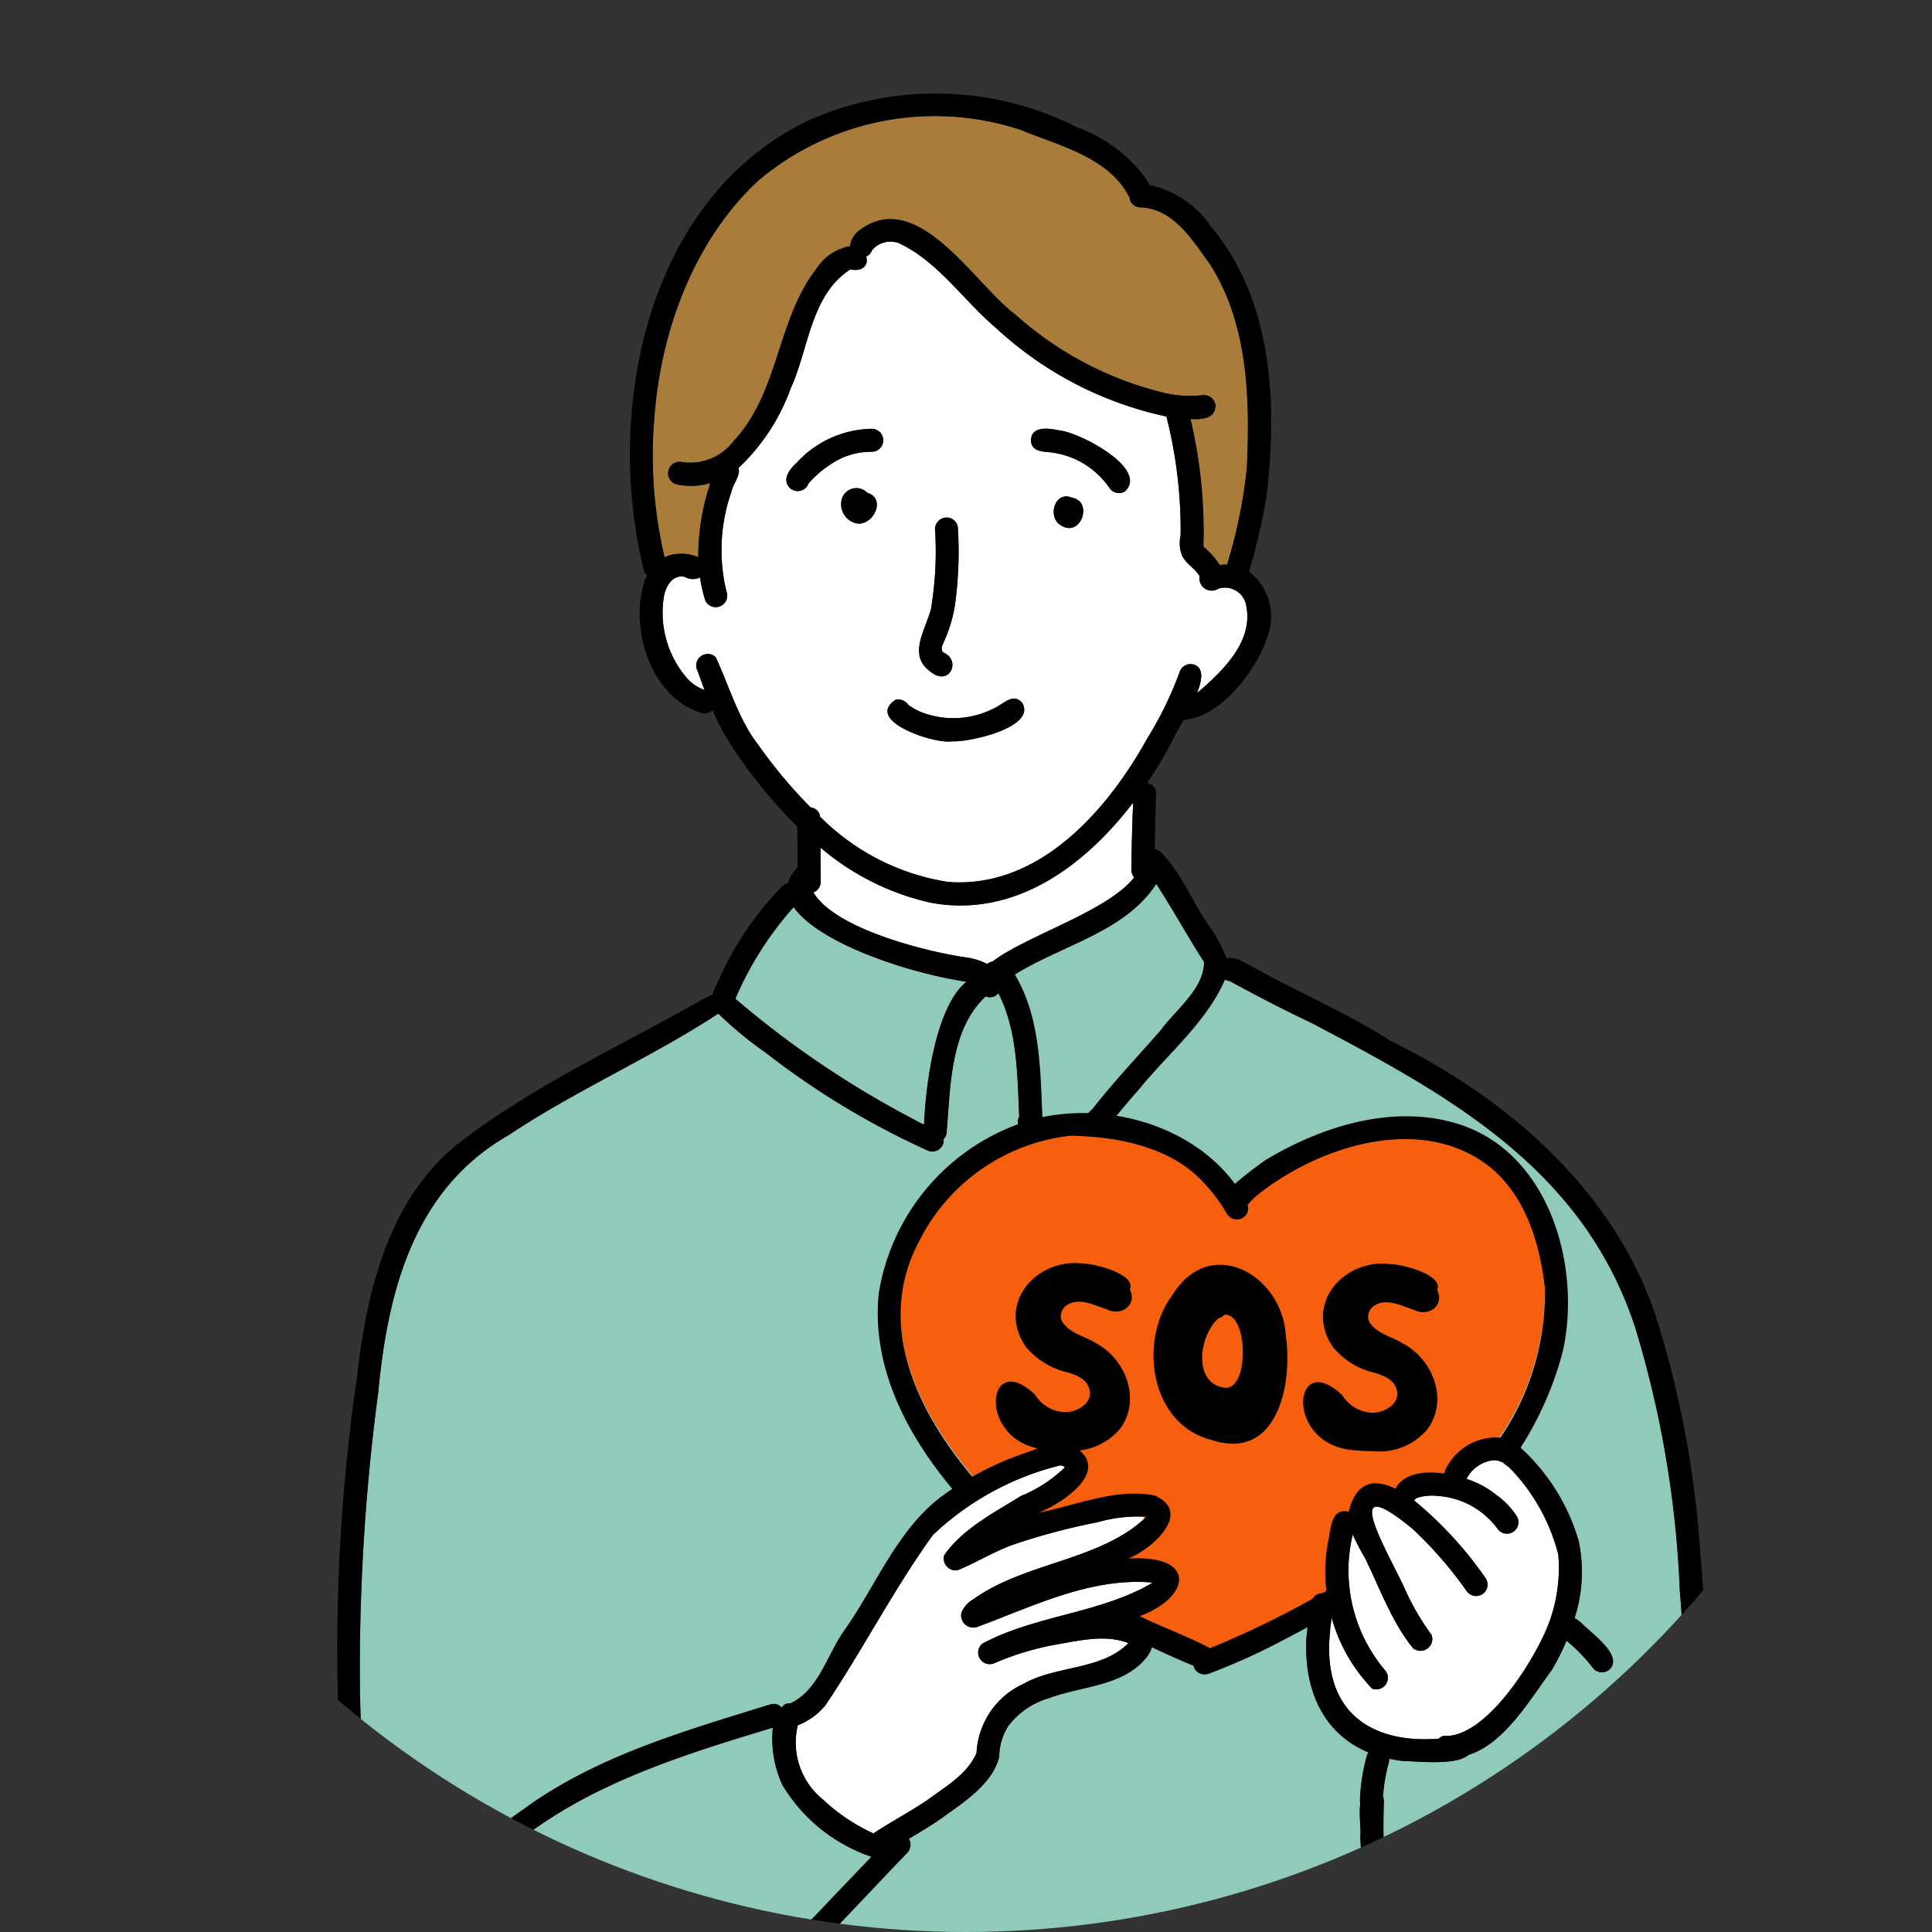
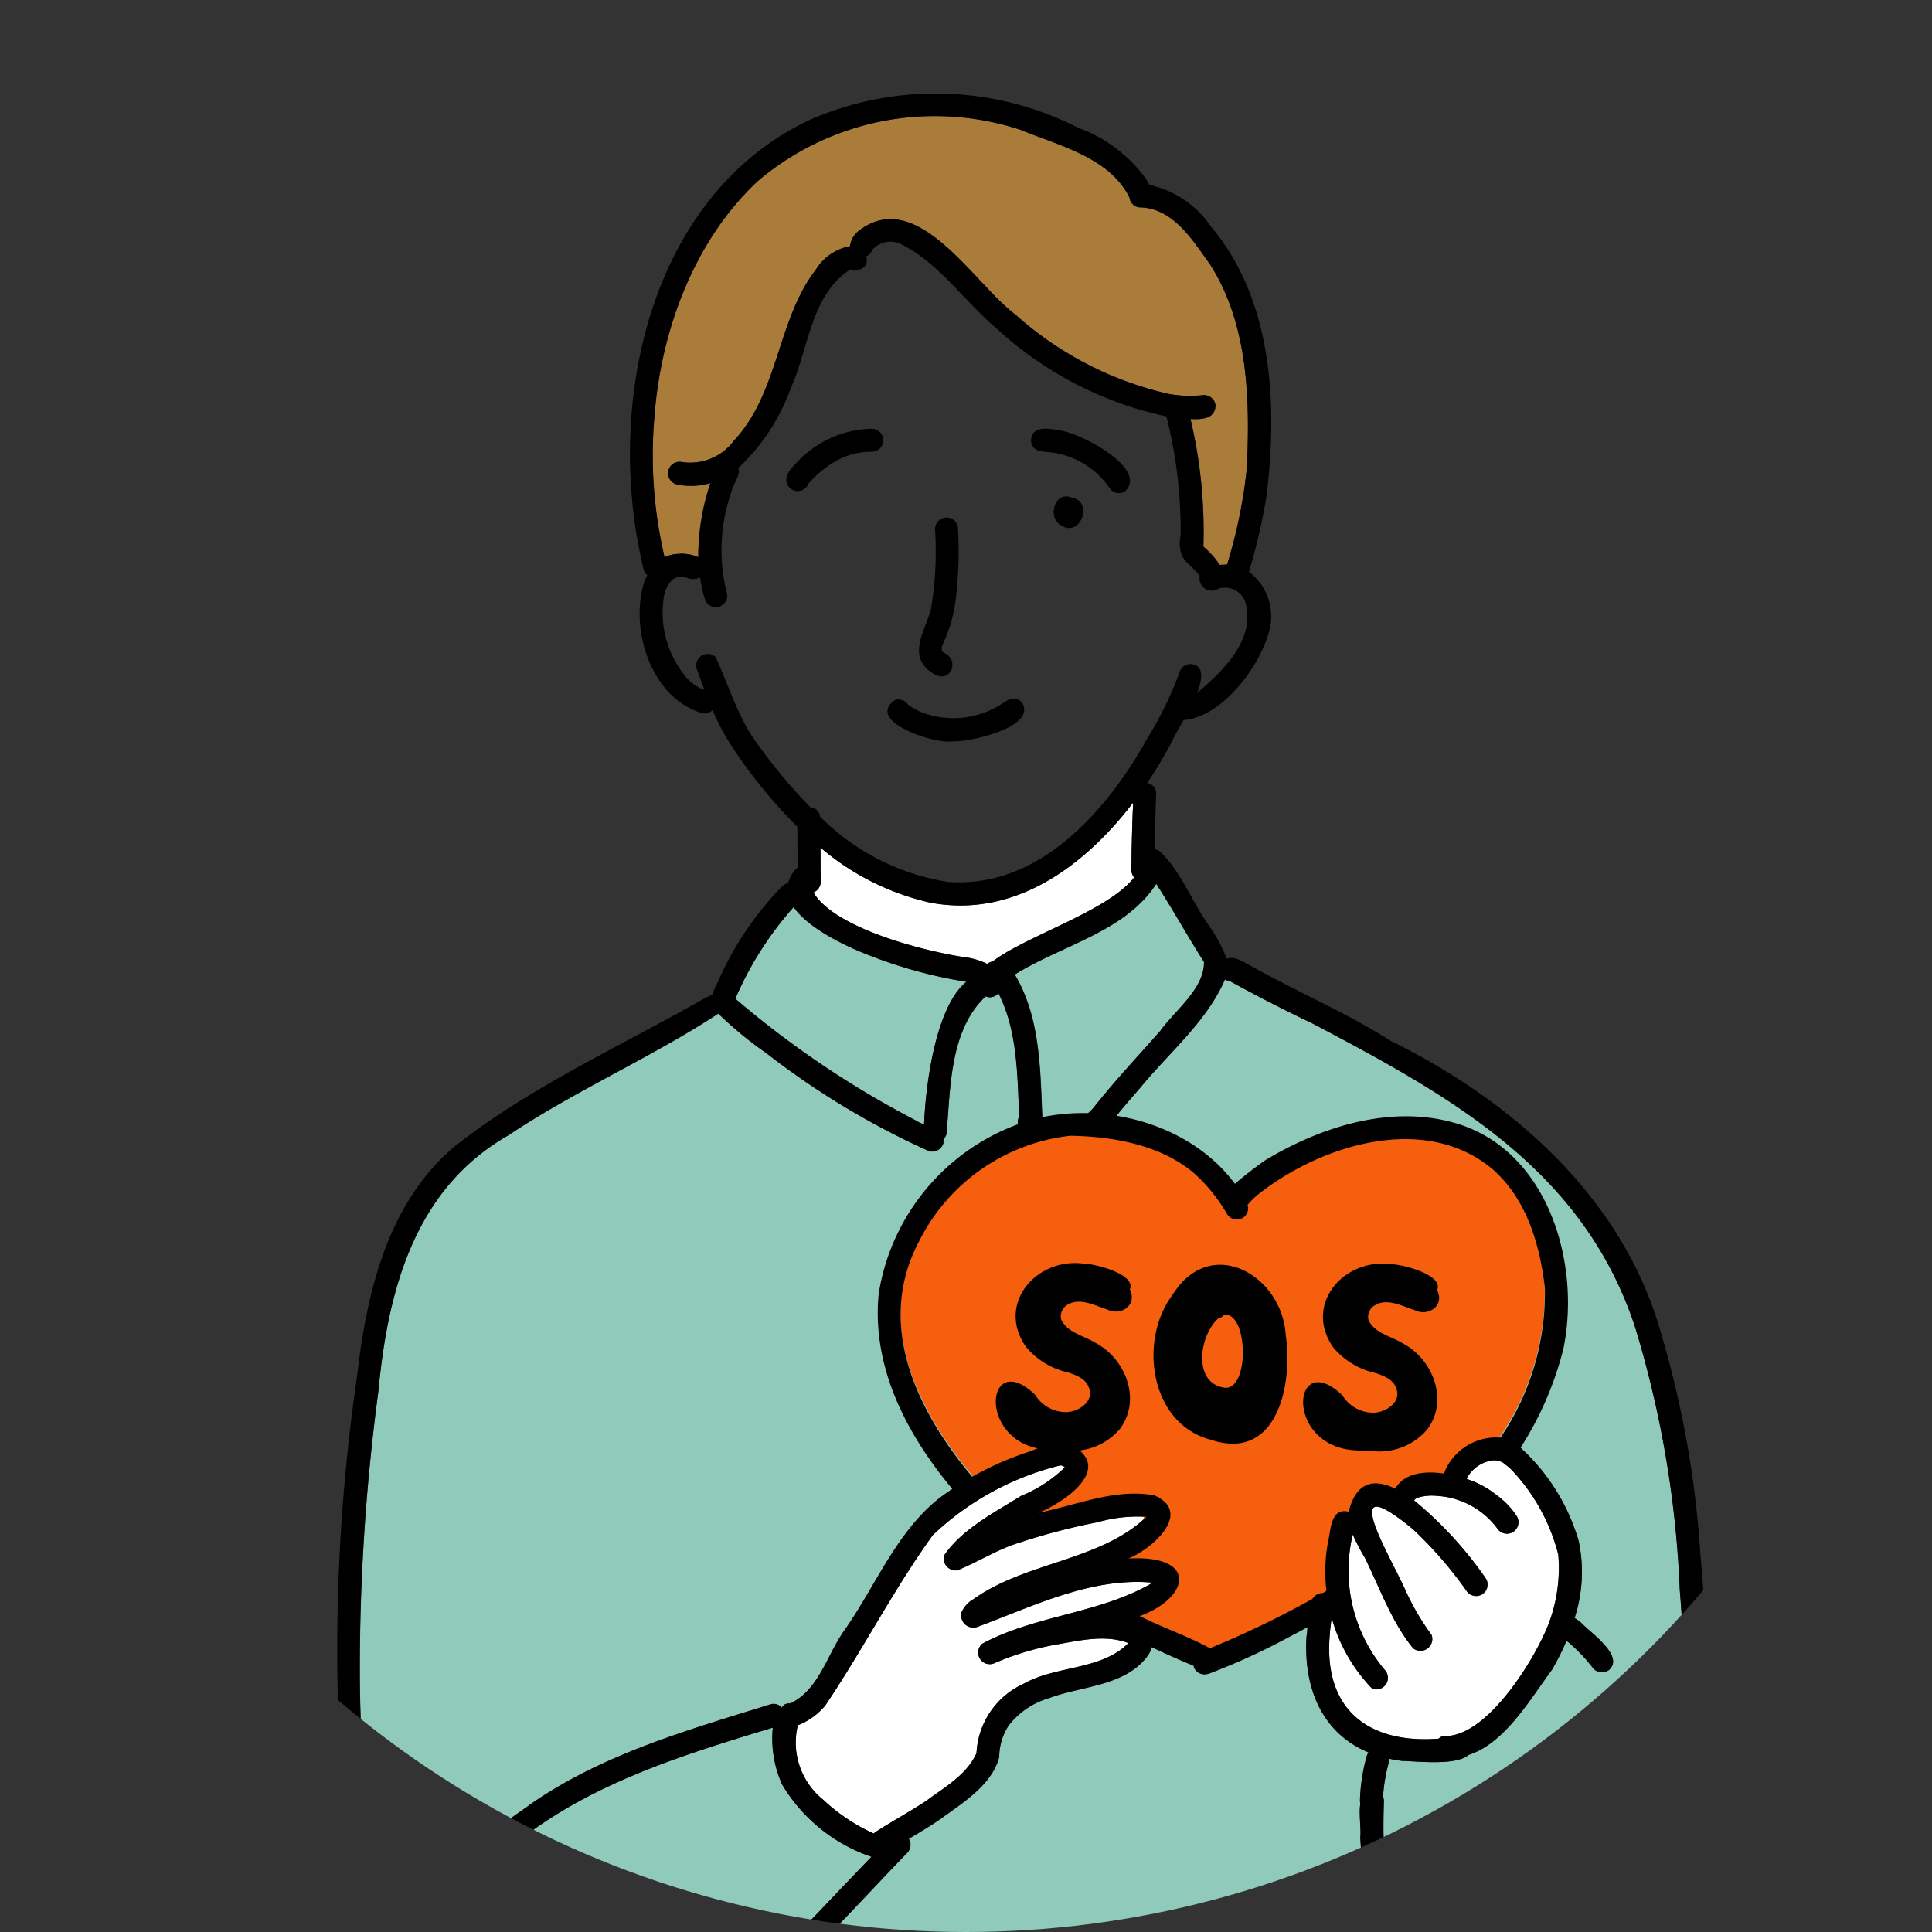
<svg xmlns="http://www.w3.org/2000/svg" width="124" height="124" viewBox="0 0 124 124">
  <rect x="0" y="0" width="124" height="124" fill="#333333" stroke="none" />
  <defs>
    <linearGradient id="linear-gradient" x1="0.5" x2="0.5" y2="1" gradientUnits="objectBoundingBox">
      <stop offset="0" stop-color="#fff" />
      <stop offset="1" stop-color="#cfebe2" />
    </linearGradient>
    <clipPath id="clip-path">
      <circle id="楕円形_382" data-name="楕円形 382" cx="62" cy="62" r="62" transform="translate(1209 666.333)" fill="url(#linear-gradient)" />
    </clipPath>
  </defs>
  <g id="マスクグループ_36" data-name="マスクグループ 36" transform="translate(-1209 -666.333)" clip-path="url(#clip-path)">
    <g id="グループ_4737" data-name="グループ 4737" transform="translate(472.927 198.477)">
      <g id="レイヤー_4" data-name="レイヤー 4" transform="translate(759.17 475.309)">
-         <path id="パス_19523" data-name="パス 19523" d="M798.215,504.743c1.165.554,2.287-1.476.937-1.889a.977.977,0,0,0-1.649.464A1.263,1.263,0,0,0,798.215,504.743Zm1.225-4.515a.738.738,0,0,0,0-1.476,6.707,6.707,0,0,0-4.829,2.188c-.407.374-.914.986-.5,1.534a.74.74,0,0,0,1.269-.205,6.736,6.736,0,0,1,2.073-1.608A4.578,4.578,0,0,1,799.44,500.228Zm5.354,9.742a25.339,25.339,0,0,0,.173-4.881.721.721,0,0,0-.729-.641.754.754,0,0,0-.726.9,22.437,22.437,0,0,1-.28,5.011c-.435,1.523-1.606,3.126.291,4.189,1.033.484,1.563-.963.554-1.416-.193-.118-.164-.337-.092-.522A9.154,9.154,0,0,0,804.794,509.97Zm-.179,8.84c1.058.071,5.4-.892,4.486-2.457-.582-.686-1.171.041-1.785.323a5.706,5.706,0,0,1-4.365.381,3.846,3.846,0,0,1-1.159-.583.793.793,0,0,0-.825-.331C798.915,517.507,803.522,519.02,804.615,518.81Zm6.986-13.848c1.271.79,2.076-1.56.678-1.791C811.18,502.7,810.673,504.451,811.6,504.962Zm4.082-2.183c1.588-1.485-3.01-3.852-4.262-3.932-.637-.133-1.729-.294-1.761.634.008.862.965.7,1.557.827a5.337,5.337,0,0,1,3.454,2.205A.746.746,0,0,0,815.684,502.78Zm7.793,7.358c.45,2.219-1.439,4.09-3,5.44a1,1,0,0,1-.15.121c.323-.83.413-1.549-.139-1.785a.743.743,0,0,0-.968.395,23.56,23.56,0,0,1-2.1,4.324c-2.574,4.639-6.954,9.648-12.778,9.206a14.756,14.756,0,0,1-8.232-4.2c0-.024,0-.043,0-.066a.671.671,0,0,0-.6-.519,31.725,31.725,0,0,1-3.324-3.973c-1.289-1.65-1.883-3.786-2.759-5.672a.742.742,0,0,0-1.151.911c.142.4.286.8.435,1.2a2.68,2.68,0,0,1-1.171-.813,6.43,6.43,0,0,1-1.43-5.239c.132-.655.588-1.41,1.357-1.2a1.037,1.037,0,0,0,.946.032,9.059,9.059,0,0,0,.345,1.476.738.738,0,0,0,1.358-.576,11.3,11.3,0,0,1,.323-6.415c.1-.444.421-.825.481-1.278a.721.721,0,0,0-.038-.227,13.078,13.078,0,0,0,3.353-5.112c1.171-2.554,1.272-5.989,3.832-7.644.879.176,1.171-.351,1.018-.827a.648.648,0,0,0,.374-.41,1.565,1.565,0,0,1,1.713-.455c2.523,1.18,4.155,3.687,6.251,5.458a23.191,23.191,0,0,0,10.932,5.683,29.651,29.651,0,0,1,.909,7.617,2.283,2.283,0,0,0,.074,1.269c.248.551.833.833,1.142,1.338v0a.791.791,0,0,0,1.2.822A1.38,1.38,0,0,1,823.476,510.138Z" transform="translate(-766.585 -478.685)" fill="#fff" />
        <path id="パス_19524" data-name="パス 19524" d="M844.416,590.112c.658,7.689.078,15.659-3.578,22.636-1.295,2.863-3.42,5.83-7.035,4.916a12.468,12.468,0,0,1-3.705-1.808.737.737,0,0,0-.5-.369,12.376,12.376,0,0,1-2.56-2.715c-1.624-2.662-1.721-6.015-1.621-9.073a.659.659,0,0,0-.052-.337c0-.063,0-.127.009-.187a10.72,10.72,0,0,1,.363-2.03.737.737,0,0,0,.02-.237,8.459,8.459,0,0,0,.845.142c.755.006,3.471.34,4.244-.381,2.346-.744,3.978-3.609,5.359-5.466a15.93,15.93,0,0,0,.937-1.871,10.611,10.611,0,0,1,1.687,1.747.743.743,0,0,0,1.036.133c1-.883-1.119-2.338-1.719-2.967a2.7,2.7,0,0,0-.484-.363,9.594,9.594,0,0,0,.26-4.936,12.994,12.994,0,0,0-4.068-6.291.758.758,0,0,0-.294-.127,2.11,2.11,0,0,0-.934-.239,3.6,3.6,0,0,0-3.111,1.8,2.089,2.089,0,0,0-.233.514c-1.323-.2-2.612,0-3.134.971-1.341-.657-2.509-.481-2.99,1.494a.6.6,0,0,0-.083-.029c-1.107-.205-1.061,1.309-1.252,2.038a10.264,10.264,0,0,0-.08,3.241.217.217,0,0,0-.072-.029c-1.352-.182-1.038,1.92-1.216,2.785-.2,3.457,1.1,6.251,3.984,7.435a.644.644,0,0,0-.121.248,11.912,11.912,0,0,0-.43,2.763,1.307,1.307,0,0,0,.018.285c-.1.7.066,1.629,0,2.14.156,2.927.52,6.1,2.474,8.428a16.117,16.117,0,0,0,2.352,2.312c.107,3.335.205,6.672.243,10.01.112,4.025.256,9.489-4.374,11.068-3.7.891-7.58.605-11.363,1.027-8,.568-16.042.816-24.065.9-4.7.024-9.543.473-14.1-.925-2.863-.7-1.986-4-2.323-6.271-.26-2.883-.378-5.752-.571-8.684-.014-.375-.054-.753-.049-1.128,9.521-.683,16.4-9.24,22.7-15.73a.752.752,0,0,0,.107-.906c.68-.4,1.36-.807,2.015-1.257,1.4-1.029,3.307-2.174,3.78-3.984a3.7,3.7,0,0,1,.608-2.03,5.049,5.049,0,0,1,2.589-1.753c2.076-.788,4.847-.753,6.3-2.676.807-1.078.063-2.14-1.118-2.388,3.768-1.015,4.7-4.169-.089-3.9,1.456-.562,4.183-2.918,1.7-4.039-2.468-.5-5.025.614-7.441,1.1,1.788-.738,4.924-2.964,1.917-4.423-1-.266-1.984.348-2.921.631a20.044,20.044,0,0,0-5.348,2.831c-2.8,2.185-4.135,5.706-6.159,8.551-1.092,1.552-1.615,3.78-3.428,4.645a.661.661,0,0,0-.421.1c-.052.055-.1.109-.147.167a.685.685,0,0,0-.724-.2c-5.314,1.655-10.792,3.2-15.419,6.424-.813.64-5.649,3.621-3.342,4.489a.756.756,0,0,0,.773-.427,8.638,8.638,0,0,1,1.142-1.159c4.826-4.112,11.011-6.021,17-7.831a7.176,7.176,0,0,0,.6,3.656,10.654,10.654,0,0,0,5.723,4.631c-.626.652-1.246,1.306-1.871,1.957-3.662,3.861-7.349,7.845-12.231,10.2-6.167,2.97-11.72,2.947-15.479-3.462a21.671,21.671,0,0,1-2.335-7.77,92.349,92.349,0,0,1-.917-13.061,134.457,134.457,0,0,1,1.188-17.72c.608-6.463,2.3-13,8.352-16.451,4.3-2.874,9.169-4.984,13.464-7.8a24.168,24.168,0,0,0,3.085,2.526,51.282,51.282,0,0,0,10.454,6.294.745.745,0,0,0,.909-.516.971.971,0,0,0,.017-.251.7.7,0,0,0,.2-.51c.245-2.9.222-6.525,2.5-8.659a.687.687,0,0,0,.827-.222c1.228,2.416,1.205,5.239,1.323,7.934a.633.633,0,0,0-.089.355c.1.96.009,2.453,1.283,2.586.709.271,3-.839,4.2-1.972a.6.6,0,0,0,.165-.153l.029-.038a2.893,2.893,0,0,0,.369-.478c.568-.721,1.173-1.413,1.779-2.105,1.836-2.26,4.3-4.27,5.475-6.992a.691.691,0,0,0,.312.1c1.706.938,3.5,1.863,5.267,2.7,8.822,4.645,17.369,9.327,20.722,19.444A66.9,66.9,0,0,1,844.416,590.112Z" transform="translate(-759.693 -495.487)" fill="#8fcabb" />
        <g id="グループ_4733" data-name="グループ 4733" transform="translate(27.95 86.269)">
          <path id="パス_19525" data-name="パス 19525" d="M809.256,603.516c3.59-1.328,7.317-3.2,11.245-2.836-3.339,1.983-7.514,2.078-10.933,3.915a.742.742,0,0,0,.741,1.266,18,18,0,0,1,4.051-1.216c1.494-.257,3.108-.649,4.576-.084-1.716,1.751-4.613,1.427-6.7,2.6a5.159,5.159,0,0,0-3.047,4.463c-.632,1.393-1.987,2.142-3.215,3.056-1.069.709-2.2,1.318-3.281,2.016a.779.779,0,0,0-.11.086,11.88,11.88,0,0,1-3.235-2.168,4.706,4.706,0,0,1-1.637-4.772,4.278,4.278,0,0,0,1.788-1.3c2.4-3.563,4.365-7.419,6.888-10.913a18.169,18.169,0,0,1,8.133-4.463.334.334,0,0,1,.334.121h0a8.778,8.778,0,0,1-2.805,1.825c-1.729,1.078-3.774,2.119-4.941,3.817a.768.768,0,0,0,.853.957c1.341-.542,2.589-1.357,3.994-1.782a41.559,41.559,0,0,1,5.028-1.309,9.189,9.189,0,0,1,3.108-.34c-2.918,2.822-7.765,2.892-11.086,5.279a1.788,1.788,0,0,0-.781.856A.782.782,0,0,0,809.256,603.516Z" transform="translate(-797.562 -592.825)" fill="#fff" />
          <path id="パス_19526" data-name="パス 19526" d="M858.683,598.756a10.087,10.087,0,0,1-.625,4.463c-.88,2.272-3.823,7.012-6.455,7.182a.647.647,0,0,0-.612.182c-4.189.323-7.354-1.609-6.985-6.536.023-.383.063-.8.129-1.228a10.645,10.645,0,0,0,2.6,4.544.744.744,0,0,0,.816-1.2l0,0a9.9,9.9,0,0,1-2.056-8.684,14.166,14.166,0,0,0,.776,1.485c.966,1.951,1.715,4.12,3.1,5.812a.76.76,0,0,0,1.185-.859,15.968,15.968,0,0,1-1.7-2.918c-.925-2.091-4.544-8.033.514-3.858a25.975,25.975,0,0,1,3.411,3.924.738.738,0,0,0,1.277-.741,24.661,24.661,0,0,0-4.625-5.043.543.543,0,0,1,.216-.164,3.117,3.117,0,0,1,1.246-.121,5.188,5.188,0,0,1,3.93,2.159.74.74,0,0,0,1.22-.825,5.039,5.039,0,0,0-1.323-1.39,5.921,5.921,0,0,0-1.9-1.029.533.533,0,0,0,.015-.072,2.207,2.207,0,0,1,1.675-1.127,1.091,1.091,0,0,1,.583.127l.058.026a3.462,3.462,0,0,0,.383.294A12.321,12.321,0,0,1,858.683,598.756Z" transform="translate(-809.719 -592.707)" fill="#fff" />
        </g>
        <path id="パス_19527" data-name="パス 19527" d="M828.8,547.59c.024,1.712-1.85,3.094-2.8,4.417-1.436,1.638-2.987,3.267-4.38,5.043A6.229,6.229,0,0,1,818.456,559a4.58,4.58,0,0,1-.075-.649.785.785,0,0,0,.058-.3c-.159-3.241-.071-6.784-1.791-9.653,3.042-1.9,7.1-2.739,9.088-5.827C826.789,544.194,827.757,545.97,828.8,547.59Z" transform="translate(-774.61 -493.306)" fill="#8fcabb" />
        <path id="パス_19528" data-name="パス 19528" d="M807.177,549.4c-2.018,1.614-2.635,6.832-2.718,9.154a2.468,2.468,0,0,1-.554-.265,61.2,61.2,0,0,1-11.561-7.8,21.622,21.622,0,0,1,3.739-5.882c.945,1.37,3.315,2.477,4.507,2.955A29.918,29.918,0,0,0,807.177,549.4Z" transform="translate(-768.245 -493.839)" fill="#8fcabb" />
        <path id="パス_19529" data-name="パス 19529" d="M820.939,485.348c2.439,3.834,2.56,8.6,2.358,13.049a32.455,32.455,0,0,1-1.266,6.21,2.684,2.684,0,0,0-.475.024,5.294,5.294,0,0,0-1.05-1.177,31.37,31.37,0,0,0-.825-8.188c.793.041,1.6-.035,1.6-.9a.748.748,0,0,0-.833-.631,7.37,7.37,0,0,1-2.261-.1,22.065,22.065,0,0,1-9.762-5.085c-2.647-1.972-6.242-8.185-9.979-5.412a1.522,1.522,0,0,0-.626,1.033,3.286,3.286,0,0,0-2.174,1.479c-2.517,3.255-2.384,7.914-5.271,11a3.5,3.5,0,0,1-3.414,1.367.738.738,0,0,0-.2,1.461,4.465,4.465,0,0,0,2.09-.086,14.734,14.734,0,0,0-.773,4.746,2.593,2.593,0,0,0-1.34-.208,1.964,1.964,0,0,0-.819.216,28.5,28.5,0,0,1-.663-8.886c.389-5.553,2.52-11.451,6.7-15.312a17.575,17.575,0,0,1,16.812-3.24c2.47,1.018,5.7,1.758,6.991,4.341a.7.7,0,0,0,.715.635C818.583,481.752,819.829,483.8,820.939,485.348Z" transform="translate(-766.365 -475.824)" fill="#aa7c3a" />
        <path id="パス_19530" data-name="パス 19530" d="M819.651,535.52c-.009.2-.012.4-.027.605-.043,1.248-.077,2.485-.083,3.736a.726.726,0,0,0,.174.467c-1.716,2.174-6.891,3.719-9.079,5.383a.82.82,0,0,0-.363.162.392.392,0,0,0-.041-.026,4.379,4.379,0,0,0-1.346-.4c-2.462-.355-8.359-1.808-9.757-4.16a.746.746,0,0,0,.47-.687c-.012-.729-.009-1.461-.012-2.193a16.383,16.383,0,0,0,7.058,3.532C811.988,542.944,816.5,539.648,819.651,535.52Z" transform="translate(-770.022 -491.459)" fill="#fff" />
        <path id="パス_19531" data-name="パス 19531" d="M821.8,595.191c-.112-.069-.227-.138-.342-.21l.043-.011.069-.027.069-.023.069-.026.069-.026.069-.029.066-.026.069-.029.063-.027.064-.029.063-.026.06-.029.058-.029.058-.029.052-.029.055-.029.049-.029.049-.032.049-.029.043-.029.044-.029.04-.032.043-.029.04-.032.038-.029.038-.032.035-.029.038-.032.037-.032.035-.035.038-.035.038-.035.038-.038.037-.038.041-.04.038-.041.041-.044.037-.043.035-.044.035-.043.035-.043.032-.044.032-.046.026-.044.023-.04.021-.044.02-.043.015-.044.014-.041.012-.043.008-.041.006-.038.006-.041v-.106l-.006-.029,0-.029L823.64,593l-.009-.026-.006-.024-.009-.023-.008-.02-.009-.026-.009-.024-.009-.023-.011-.02-.009-.024-.012-.02-.008-.017-.012-.021-.009-.014-.011-.018-.012-.017-.009-.018-.011-.014-.012-.018-.011-.017-.015-.02-.014-.018-.012-.02-.018-.02-.014-.021-.015-.023-.017-.02-.017-.021-.018-.02-.017-.02-.021-.021-.017-.017-.018-.018-.017-.014-.017-.015-.018-.014-.017-.015-.021-.011-.017-.012-.018-.012-.02-.008-.02-.012-.018-.009-.02-.008-.017-.009-.018-.006-.02-.009-.018-.005-.02-.006-.02-.009-.024-.006-.02-.009-.023-.005-.023-.006-.024-.009-.023-.006-.023-.005-.023-.006-.023,0-.023-.006-.023-.006-.021,0-.023,0-.02,0-.023,0-.02,0-.02,0h-.02l-.021,0h-.017l-.021,0h-.282l-.023,0h-.188l-.026,0h-.112l-.029,0h-.063l-.035,0h-.035l-.035,0h-.075l-.038,0-.038,0h-.04l-.038,0-.038,0-.041,0h-.04l-.041,0-.038,0-.043,0-.041.006-.043,0-.04,0-.043,0-.041,0-.037.006-.041,0-.038,0-.041,0-.037.005-.038,0-.038,0-.038,0-.038.006-.037,0-.038.006-.038,0-.038.005-.037,0-.041.006-.038,0-.041.006-.04.006-.038.006-.038,0-.038.006-.04.006-.038.006-.038.006-.035.005-.035.006-.037,0-.035.006-.035.006-.032.006-.035,0-.032.005-.035.006-.035.006-.035.006-.037.006-.038,0-.041.005-.041.006-.043.006-.046.006-.049.006-.049,0-.05.006-.055,0-.052.006-.055,0h-.055l-.057,0h-.242l-.06,0-.063,0-.064,0-.063-.006-.063-.006-.061-.005-.058-.009-.057-.009-.052-.011-.052-.012-.049-.012-.047-.014-.043-.015-.035-.014-.035-.018-.032-.017-.026-.018-.023-.02-.021-.017-.014-.021-.012-.02-.009-.017-.008-.021,0-.017,0-.018v-.017l0-.018,0-.014.005-.015.006-.011.006-.012.009-.011.009-.009.008-.009.009-.009.009-.008.011-.006.009-.009.012-.009.011-.008.012-.009.014-.009.012-.008.015-.009.014-.009.018-.012.017-.008.017-.012.018-.009.02-.011.021-.012.02-.011.023-.012.023-.012.027-.014.026-.015.029-.011.029-.018.032-.014.035-.018.035-.017.037-.018.041-.017.041-.02.046-.021.044-.02.049-.021.047-.02.049-.02.052-.021.052-.02.052-.02.055-.021.052-.02.052-.02.052-.021.052-.02.052-.017.049-.018.049-.017.046-.018.047-.014.046-.015.044-.017.04-.012.041-.014.041-.015.04-.012.037-.014.041-.012.038-.014.038-.012.037-.014.041-.015.041-.014.04-.018.044-.017.043-.018.043-.017.046-.021.046-.02.05-.02.049-.023.052-.024.052-.026.058-.026.055-.029.058-.029.061-.032.058-.029.061-.032.06-.035.061-.032.064-.035.066-.038.066-.037.066-.041.072-.041.072-.043.072-.044.075-.046.069-.044.066-.047.069-.046.063-.047.058-.046.057-.046.052-.046.049-.049.046-.046.043-.049.04-.046.038-.049.035-.047.032-.043.029-.047.029-.043.026-.041.021-.044.02-.038.017-.037.018-.038.014-.038.012-.038.012-.037.005-.035.006-.032.006-.035,0-.032v-.029l0-.029,0-.026,0-.029-.006-.027-.008-.026-.009-.026-.009-.023-.008-.023-.012-.018-.012-.017-.008-.015-.012-.014-.012-.012-.011-.012-.012-.011-.012-.012-.011-.009-.015-.011-.011-.009-.015-.009-.011-.008-.012-.009-.012-.006-.011-.006-.012-.006-.012-.005-.011-.006-.012-.006-.011,0-.012-.006-.012-.006-.014-.005-.012-.006-.014-.006-.015,0-.014-.006-.015-.005-.015-.006-.014-.006-.018-.006-.014-.006-.017,0-.015-.005-.017-.006-.015-.006-.017-.006-.021-.006-.017-.006-.018-.005-.017-.006-.02-.009-.018-.006-.017-.005-.018-.006-.014-.006-.018-.006-.014,0-.015-.006-.014-.005-.015,0-.011,0-.015-.006-.012,0-.011,0H821.5l-.011,0-.012,0h-.023l-.012,0h-.08l-.015,0h-.035l-.017,0h-.018l-.02,0h-.02l-.021,0-.023,0-.023,0-.026,0-.026,0-.027,0-.029,0-.032,0-.032,0-.035.006-.037,0-.038.006-.044.006-.043.005-.043.006-.049.006-.049.009-.052.006-.055.008-.055.009-.058.012-.06.008-.06.009-.061.012-.063.011-.063.012-.063.012-.063.014-.063.012-.066.014-.066.012-.063.014-.063.012-.064.015-.066.011-.069.015-.066.011-.066.015-.07.012-.066.011-.071.015-.07.011-.066.015-.066.011-.064.015-.066.015-.066.014-.064.015-.063.014-.061.018-.06.014-.058.018-.058.02-.055.017-.052.021-.052.02-.049.023-.049.021-.047.023-.046.023-.044.023-.043.026-.038.021-.038.023-.038.023-.038.021-.032.02-.034.02-.029.018-.03.017-.029.015-.026.014-.026.015-.023.011-.023.012-.024.009-.023.009-.02.005-.021.006-.017,0-.017,0h-.03l-.011,0-.012,0-.009-.006-.008-.005-.009-.006-.009-.009-.008-.009-.006-.008-.006-.012,0-.009-.006-.011,0-.012,0-.012,0-.008,0-.012-.006-.009,0-.011,0-.012,0-.009-.006-.011,0-.009-.005-.012,0-.011-.006-.009-.006-.012-.006-.011-.006-.012-.005-.012-.009-.011-.006-.012-.009-.011-.008-.012-.009-.012-.009-.008-.009-.012-.008-.012-.012-.008-.011-.012-.009-.009-.012-.005-.011-.009-.012-.006-.012,0-.011-.006-.012,0-.012,0-.011,0h-.012l-.011,0h-.012l-.015,0h-.023l-.014,0h-.058l-.014,0h-.032l-.017,0h-.072l-.02,0h-.04l-.02,0-.024,0h-.02l-.023,0-.024,0-.023,0-.023,0-.026.006-.023,0-.027.006-.026,0-.026.005-.026.006-.029.006-.026.006-.026.006-.03.008-.026.009-.026.006-.029.009-.029.008-.029.012-.029.009-.029.011-.029.012-.029.009-.029.014-.032.012-.032.011-.032.015-.032.012-.032.014-.032.012-.032.014-.032.015-.035.011-.032.015-.035.012-.032.011-.035.015-.032.011-.035.012-.034.009-.032.011-.035.009-.032.009-.035.009-.035.008-.032.009-.032.006-.032.006-.029,0-.032.006-.032.006-.035,0-.032,0-.035.006-.034,0-.035,0-.035,0-.035,0h-.2l-.035,0h-.035l-.035,0-.035,0-.035,0-.038,0-.034-.006-.035,0-.035,0-.035-.006-.032,0-.032-.005-.009,0-.173-.165.055-.035.08-.052.081-.052.077-.052.084-.055.081-.055.083-.058.089-.06.089-.061.09-.063.089-.063.089-.063.086-.063.092-.066.092-.066.089-.067.089-.063.083-.063.084-.058.083-.061.08-.058.081-.055.077-.055.072-.052.072-.052.072-.052.069-.049.067-.046.06-.047.063-.046.061-.047.06-.043.061-.046.058-.046.058-.046.058-.049.055-.047.052-.049.052-.046.052-.05.046-.046.046-.047.047-.049.043-.049.044-.049.041-.047.04-.049.035-.046.038-.049.035-.046.035-.049.032-.046.029-.047.029-.043.026-.041.023-.041.021-.04.017-.041.018-.035.014-.038.015-.038.011-.034.012-.038.009-.035.005-.035.006-.038,0-.035,0-.032v-.032l0-.032,0-.026-.006-.029-.005-.026-.006-.026-.009-.026-.009-.026-.008-.023-.009-.023-.009-.02-.011-.023-.012-.024-.012-.023-.011-.023-.015-.026-.014-.024-.015-.026-.017-.026-.015-.026-.017-.026-.018-.024-.02-.026-.02-.023-.018-.023-.02-.023-.021-.021-.017-.017-.02-.021-.021-.017-.02-.017-.023-.018-.021-.014-.023-.015-.02-.014-.024-.018-.026-.014-.023-.012-.026-.015-.026-.011-.026-.012-.027-.011-.026-.009-.026-.009-.026-.009-.026-.005-.026-.006-.026-.006-.027,0-.026-.006-.026,0-.029,0-.029,0-.032,0h-.029l-.032,0h-.133l-.035,0h-.037l-.035,0-.038,0-.038,0-.041,0-.04.006-.041,0-.041.006-.04,0-.041.005-.044.006-.043.009-.043.006-.04.009-.041.008-.041.009-.041.009-.043.008-.038.012-.038.009-.037.011-.035.012-.038.012-.035.008-.032.015-.035.012-.032.011-.032.012-.032.011-.032.012-.032.012-.032.011-.032.012-.032.014-.032.012-.034.012-.032.014-.035.012-.035.014-.038.015-.038.014-.037.015-.041.014-.041.018-.043.017-.043.018-.044.017-.046.018-.049.02-.052.02-.055.024-.055.02-.061.026-.063.023-.066.026-.07.026-.069.026-.074.026-.075.026-.075.026-.078.026-.077.027-.075.026-.078.026-.078.029-.078.026-.075.026-.077.029-.072.027-.075.026-.075.029-.077.026-.075.026-.075.026-.072.026-.075.024-.075.026-.075.026-.077.026-.075.026-.075.026-.075.029-.075.032-.078.032-.075.035-.078.038-.078.038-.08.043-.081.046-.087.049-.08.046c-4.008-4.642-6.51-10.221-3.734-15.474a12.394,12.394,0,0,1,9.705-6.79c2.7.04,5.8.568,7.96,2.413a10.609,10.609,0,0,1,2.1,2.6.736.736,0,0,0,1.34-.585,4.742,4.742,0,0,1,.652-.649c4.011-3.189,10.734-5.3,15.085-1.612,2.165,1.909,3.015,4.829,3.333,7.617a16.535,16.535,0,0,1-3.63,10.648l-.058.015-.058.014-.058.018-.058.014-.058.018-.058.017-.055.018-.052.017-.055.02-.055.018-.052.02-.052.021-.049.02-.049.02-.049.021-.047.02-.049.02-.05.023-.049.021-.049.023-.052.023-.052.026-.052.024-.052.026-.055.023-.052.026-.055.026-.055.027-.055.026-.052.026-.055.026-.05.026-.052.029-.052.029-.049.029-.046.029-.044.03-.044.029-.04.032-.041.032-.038.032-.035.031-.032.032-.029.035-.029.032-.026.032-.023.035-.023.032-.018.032-.017.032-.018.032-.011.032-.015.029-.009.032-.008.032-.009.029-.006.029,0,.029-.006.026,0,.026v.024l0,.023v.02l0,.021v.017l0,.018v.014l0,.018,0,.014,0,.015,0,.017,0,.015,0,.011-.005.015-.006.011-.006.012-.006.009-.006.008-.008.006-.012,0-.009,0-.011,0h-.012l-.015,0-.014,0h-.015l-.014,0-.018,0-.017,0-.02,0-.018,0-.023-.005-.02,0-.023-.006-.026,0-.026-.006-.029-.006-.029-.005-.032-.006-.035-.006-.035-.006-.038-.006-.037-.006-.038-.005-.041-.006-.04-.006-.041-.006-.041,0-.041,0-.04,0-.041,0H841l-.038,0-.038,0-.035,0-.034.006-.035,0-.035.006-.032.006-.032.005-.035.006-.032.009-.035.009-.032.008-.035.012-.035.009-.034.014-.038.012-.038.014-.041.018-.04.014-.044.021-.044.017-.043.023-.047.024-.046.023-.049.026-.049.026-.052.029-.052.032-.052.032-.052.032-.052.035-.052.032-.052.035-.05.035-.046.035-.044.035-.04.032-.035.032-.035.031-.029.032-.026.03-.024.029-.017.026-.014.023-.012.023-.009.023-.009.021-.005.017,0,.021,0,.017,0,.017v.064l0,.015v.014l0,.012,0,.015,0,.011,0,.015v.014l0,.015,0,.014,0,.012.006.015,0,.014,0,.015,0,.014,0,.015.005.014,0,.015,0,.011.006.015,0,.012,0,.011,0,.009,0,.009v.02l0,0h-.012l0,0-.008,0-.006,0-.009,0-.009-.006-.008-.005-.009,0-.012-.006-.009-.006-.011-.006-.012-.006-.011-.005-.015-.006-.012-.006-.014-.009-.015-.006-.017-.005-.015-.009-.017-.006-.017-.009-.018-.008-.02-.006-.018-.009L839,587.9l-.02-.005-.021-.009-.02-.006-.023-.009-.021-.005-.026-.009-.023-.006-.023-.009-.026-.006-.027-.008-.026-.006-.026-.006-.026-.006-.029-.008-.029-.006-.029-.006-.029-.009-.032-.006-.029-.005-.032-.009-.035-.006-.032-.009-.032-.008-.035-.006-.032-.009-.035-.009-.035-.008-.032-.012-.035-.009-.034-.011-.032-.009-.032-.012-.035-.011-.032-.012-.032-.009-.029-.011-.029-.009-.029-.009-.026-.008-.029-.009-.026-.009-.026-.006-.026-.005-.023,0-.023,0h-.023l-.02,0-.021,0-.02,0-.017,0-.018,0-.017.006-.021.006-.017.006-.017.006-.018.008-.02.006-.018.009-.02.012-.023.008-.021.012-.023.012-.026.014-.023.015-.026.014-.029.015-.027.017-.026.018-.029.02-.029.017-.029.021-.029.023-.032.023-.032.023-.032.024-.032.026-.032.026-.032.026-.032.026-.029.026-.032.027-.029.026-.026.026-.026.026-.026.026-.023.026-.023.027-.023.026-.02.026-.021.026-.02.026-.018.029-.017.026-.017.027-.015.023-.012.026-.014.026-.012.023-.011.027-.012.023-.009.023-.011.026-.009.023-.009.027-.011.023-.009.026-.006.023-.009.026-.008.027-.009.026-.009.029-.009.029-.008.029-.009.032-.006.029-.008.032-.012.032-.006.032-.009.029-.008.029-.009.026-.009.023-.009.024-.011.023-.009.017-.009.015-.011.014-.012.012-.011.012-.012.008-.015.009-.011.006-.015.006-.014,0-.015,0h-.06l-.014,0h-.015l-.014,0-.015,0H836l-.017,0h-.017l-.018,0-.02,0h-.021l-.02,0h-.02l-.023,0h-.09l-.023,0-.02,0-.02,0-.021,0-.017,0-.021.006-.017,0-.017.005-.018.006-.017,0-.015.006-.017.006-.018.008-.014.006-.018.006-.014.009-.018.006-.014.008-.015.009-.014.009-.018.008-.014.009-.015.009-.011.009-.015.011-.014.009-.012.012-.015.008-.011.012-.012.012-.012.008-.011.012-.015.011-.011.015-.012.012-.012.011-.011.015-.015.014-.011.012-.012.014-.012.015-.011.015-.012.014-.009.015-.011.014-.012.015-.009.017-.008.015-.012.014-.009.018-.011.014-.009.018-.009.017-.008.017-.009.018-.009.017-.009.018-.008.017-.009.021-.006.017-.008.02-.009.024-.006.02-.009.023-.008.026-.009.026-.009.027-.009.029-.008.032-.009.032-.009.035-.011.037-.009.038-.009.041-.011.04-.009.044-.009.044-.009.043-.005.043-.009.043-.006.044-.006.044,0,.043-.005.044,0,.043,0,.041,0,.044-.006.046,0,.046,0,.049,0,.049,0,.05,0,.052v.055l0,.055,0,.052,0,.055,0,.052v.055l0,.058,0,.055,0,.055,0,.055v.055l0,.052,0,.052,0,.049v.052l0,.046,0,.049v.274l0,.044v.046l0,.049,0,.046,0,.044,0,.046,0,.047.006.043,0,.046,0,.046.006.044.005.043.006.044.006.041,0,.04.006.041.006.038.005.038.006.032,0,.034.006.032.005.027a61.757,61.757,0,0,1-8.239,4.139C825.026,596.549,823.348,596,821.8,595.191Z" transform="translate(-772.011 -499.046)" fill="#f55f0d" />
        <path id="パス_19532" data-name="パス 19532" d="M818.868,572.5" transform="translate(-775.192 -501.146)" fill="#ea1919" />
      </g>
      <g id="ベクターレイヤー" transform="translate(757.694 473.856)">
        <g id="グループ_4734" data-name="グループ 4734">
          <path id="パス_19533" data-name="パス 19533" d="M809.366,520.828c1.033.483,1.564-.965.552-1.417-.193-.119-.164-.337-.091-.522a9.16,9.16,0,0,0,.81-2.637,25.216,25.216,0,0,0,.174-4.881.722.722,0,0,0-.73-.64.753.753,0,0,0-.726.9,22.458,22.458,0,0,1-.278,5.01C808.639,518.16,807.468,519.762,809.366,520.828Z" transform="translate(-770.953 -483.514)" />
          <path id="パス_19534" data-name="パス 19534" d="M809.74,529.213c1.057.072,5.4-.889,4.486-2.456-.583-.686-1.171.041-1.784.326a5.71,5.71,0,0,1-4.366.379,3.9,3.9,0,0,1-1.16-.582.792.792,0,0,0-.824-.333C804.039,527.91,808.646,529.424,809.74,529.213Z" transform="translate(-770.234 -487.636)" />
          <path id="パス_19535" data-name="パス 19535" d="M819.613,504.566a5.345,5.345,0,0,1,3.454,2.207.747.747,0,0,0,1.012.266c1.588-1.485-3.01-3.853-4.261-3.933-.639-.132-1.732-.294-1.762.634C818.065,504.6,819.021,504.439,819.613,504.566Z" transform="translate(-773.504 -481.49)" />
          <path id="パス_19536" data-name="パス 19536" d="M821.189,508.973c-1.1-.469-1.608,1.279-.679,1.789C821.782,511.553,822.587,509.2,821.189,508.973Z" transform="translate(-774.02 -483.033)" />
          <path id="パス_19537" data-name="パス 19537" d="M800.271,504.92a4.585,4.585,0,0,1,1.99-.432.738.738,0,0,0,0-1.476,6.708,6.708,0,0,0-4.829,2.188c-.407.375-.915.987-.5,1.534a.739.739,0,0,0,1.268-.206A6.722,6.722,0,0,1,800.271,504.92Z" transform="translate(-767.93 -481.492)" />
-           <path id="パス_19538" data-name="パス 19538" d="M803.219,508.461a.974.974,0,0,0-1.648.464,1.264,1.264,0,0,0,.712,1.424C803.447,510.9,804.568,508.873,803.219,508.461Z" transform="translate(-769.178 -482.838)" />
          <path id="パス_19539" data-name="パス 19539" d="M861.413,643.535h0Z" transform="translate(-784.858 -518.297)" />
          <path id="パス_19540" data-name="パス 19540" d="M845.211,567.664A64.186,64.186,0,0,0,842.4,552.5c-2.656-8.194-9.563-14.154-17.1-17.855-2.906-1.857-6.1-3.18-9.088-4.878-.422-.209-.913-.559-1.4-.379a10.735,10.735,0,0,0-1.25-2.281c-1.041-1.5-1.714-3.334-3.033-4.6a1,1,0,0,0-.343-.152q.029-1.782.089-3.564a.668.668,0,0,0-.577-.678,28.313,28.313,0,0,0,1.608-2.69c.114-.277.411-.776.734-1.354,2.546-.173,5.116-3.713,5.558-6a3.576,3.576,0,0,0-1.363-3.514,39.156,39.156,0,0,0,1.121-4.834c.722-5.88.425-12.578-3.549-17.31a6.409,6.409,0,0,0-3.974-2.69,2.382,2.382,0,0,0-.229-.416,9.318,9.318,0,0,0-4.353-3.258,20.121,20.121,0,0,0-17.221-.49c-10.408,4.913-13.189,18.516-10.639,28.872a.626.626,0,0,0,.227.344,3.534,3.534,0,0,0-.177.376c-.992,3.043.393,7.481,3.67,8.471a.677.677,0,0,0,.693-.193,14.96,14.96,0,0,0,1.251,2.349,31.9,31.9,0,0,0,4.193,5.142q.01,1.322.018,2.644a.681.681,0,0,0-.073.036,2.175,2.175,0,0,0-.537.925,1.215,1.215,0,0,0-.416.251,20.5,20.5,0,0,0-4.129,6.187,3.334,3.334,0,0,0-.309.731,8.859,8.859,0,0,0-.976.5c-5.266,2.972-10.85,5.508-15.613,9.275-4.3,3.667-5.616,9.4-6.23,14.782a121.037,121.037,0,0,0-.652,29.633c.562,6.72,3.045,14.971,10.521,16.592.431.038.856.055,1.276.061.006.11.012.219.013.323.192,4.175.555,8.327.793,12.5a4.3,4.3,0,0,0,3.279,4.657,26.507,26.507,0,0,0,7.672,1.014c12.688.072,25.33-.527,37.986-1.41,10.637.023,10.313-7.633,10.013-15.932-.041-2.05-.1-4.1-.165-6.146a10.652,10.652,0,0,0,4.53,1.546c5.479.263,7.454-5.84,9.2-10.034C845.9,582.2,845.861,574.832,845.211,567.664Zm-67.145-72.922c.389-5.554,2.519-11.452,6.7-15.312a17.565,17.565,0,0,1,16.811-3.241c2.476,1.018,5.716,1.763,7,4.364a.692.692,0,0,0,.7.613c2.107.072,3.354,2.124,4.463,3.666,2.44,3.836,2.56,8.6,2.359,13.049a32.491,32.491,0,0,1-1.275,6.218,2.933,2.933,0,0,0-.465.021,5.3,5.3,0,0,0-1.05-1.182,31.341,31.341,0,0,0-.83-8.189c.8.043,1.608-.032,1.608-.9a.748.748,0,0,0-.833-.631,7.354,7.354,0,0,1-2.261-.1,22.077,22.077,0,0,1-9.763-5.085c-2.645-1.972-6.24-8.188-9.977-5.412a1.509,1.509,0,0,0-.624,1.034,3.282,3.282,0,0,0-2.174,1.475c-2.518,3.257-2.385,7.917-5.27,11a3.5,3.5,0,0,1-3.414,1.367.738.738,0,0,0-.2,1.462,4.5,4.5,0,0,0,2.1-.1,14.712,14.712,0,0,0-.776,4.762,2.577,2.577,0,0,0-1.349-.216,1.926,1.926,0,0,0-.815.222A28.466,28.466,0,0,1,778.066,494.742Zm6.7,20.959c-1.288-1.648-1.884-3.785-2.759-5.671a.742.742,0,0,0-1.151.913q.209.6.43,1.189a2.674,2.674,0,0,1-1.165-.8,6.437,6.437,0,0,1-1.428-5.241c.133-.654.588-1.408,1.358-1.2a1.034,1.034,0,0,0,.957.022,8.928,8.928,0,0,0,.333,1.484.738.738,0,0,0,1.358-.576,11.288,11.288,0,0,1,.323-6.414c.1-.445.42-.825.481-1.278a.7.7,0,0,0-.047-.229,13.069,13.069,0,0,0,3.364-5.111c1.169-2.552,1.271-5.987,3.83-7.642.883.176,1.171-.356,1.016-.835a.643.643,0,0,0,.376-.4,1.562,1.562,0,0,1,1.713-.455c2.524,1.177,4.157,3.686,6.252,5.457a23.207,23.207,0,0,0,10.928,5.668,29.654,29.654,0,0,1,.913,7.63,2.283,2.283,0,0,0,.075,1.268c.252.562.846.851,1.15,1.371a.782.782,0,0,0,1.191.792,1.38,1.38,0,0,1,1.8,1.118c.449,2.22-1.436,4.091-3,5.438a.935.935,0,0,1-.152.11c.32-.823.412-1.54-.137-1.774a.744.744,0,0,0-.969.395,23.371,23.371,0,0,1-2.1,4.325c-2.575,4.64-6.954,9.647-12.777,9.205a14.766,14.766,0,0,1-8.236-4.207c0-.021,0-.041,0-.062a.664.664,0,0,0-.594-.515A32.184,32.184,0,0,1,784.765,515.7Zm3.97,6.557a16.42,16.42,0,0,0,7.058,3.535c5.342,1,9.853-2.3,13.005-6.425-.007.2-.01.406-.024.607-.045,1.248-.079,2.487-.084,3.737a.717.717,0,0,0,.177.458c-1.709,2.182-6.905,3.731-9.091,5.4a.833.833,0,0,0-.355.162c-.016-.011-.024-.026-.041-.036a4.4,4.4,0,0,0-1.346-.395c-2.464-.357-8.351-1.809-9.753-4.165a.742.742,0,0,0,.467-.683C788.737,523.723,788.739,522.989,788.734,522.257Zm-1.721,3.817c.948,1.371,3.31,2.477,4.5,2.957a30.052,30.052,0,0,0,6.586,1.836c-2.016,1.615-2.636,6.833-2.717,9.154a2.419,2.419,0,0,1-.554-.267,61.194,61.194,0,0,1-11.562-7.8A21.693,21.693,0,0,1,787.014,526.073Zm53.3,66.5c-1.3,2.864-3.42,5.829-7.035,4.916a12.509,12.509,0,0,1-3.73-1.824.721.721,0,0,0-.427-.328,12.347,12.347,0,0,1-2.613-2.741c-1.621-2.66-1.72-6.015-1.618-9.073a.682.682,0,0,0-.053-.329c0-.066,0-.131.009-.194a10.864,10.864,0,0,1,.363-2.032.749.749,0,0,0,.013-.236c.274.059.557.108.853.144.754,0,3.459.333,4.236-.383,2.349-.743,3.981-3.607,5.367-5.467a16.213,16.213,0,0,0,.934-1.864,10.579,10.579,0,0,1,1.69,1.743.745.745,0,0,0,1.036.132c1-.884-1.12-2.339-1.718-2.966a2.815,2.815,0,0,0-.493-.365,9.589,9.589,0,0,0,.267-4.934,12.979,12.979,0,0,0-4.068-6.291.79.79,0,0,0-.3-.126,2.154,2.154,0,0,0-.929-.242,3.6,3.6,0,0,0-3.111,1.8,2.018,2.018,0,0,0-.23.519c-1.324-.2-2.6,0-3.131.971-1.346-.661-2.515-.482-3,1.5a.652.652,0,0,0-.082-.041c-1.106-.205-1.061,1.309-1.251,2.039a10.244,10.244,0,0,0-.061,3.259.665.665,0,0,0-.091-.049c-1.353-.182-1.041,1.92-1.217,2.785-.2,3.456,1.1,6.247,3.986,7.436a.685.685,0,0,0-.123.248,12,12,0,0,0-.43,2.762,1.5,1.5,0,0,0,.018.283c-.1.7.064,1.631,0,2.142.154,2.928.517,6.1,2.474,8.427a16.2,16.2,0,0,0,2.352,2.31c.107,3.337.2,6.675.243,10.013.112,4.026.255,9.487-4.373,11.068-3.7.892-7.581.606-11.363,1.027-8,.568-16.043.816-24.066.9-4.7.023-9.545.474-14.1-.926-2.865-.7-1.988-4-2.324-6.269-.261-2.882-.38-5.753-.571-8.684-.016-.374-.057-.753-.052-1.129,9.52-.684,16.4-9.239,22.7-15.729a.741.741,0,0,0,.1-.9c.685-.406,1.371-.811,2.027-1.264,1.393-1.028,3.307-2.174,3.777-3.984a3.721,3.721,0,0,1,.61-2.03,5.058,5.058,0,0,1,2.59-1.753c2.076-.787,4.844-.752,6.3-2.676.805-1.078.061-2.138-1.12-2.386,3.768-1.016,4.7-4.169-.088-3.9,1.455-.563,4.182-2.918,1.7-4.04-2.468-.495-5.026.615-7.441,1.1,1.785-.739,4.922-2.963,1.917-4.423-1-.266-1.984.348-2.921.632a20,20,0,0,0-5.348,2.831c-2.8,2.185-4.136,5.7-6.159,8.551-1.1,1.559-1.622,3.8-3.456,4.654a.645.645,0,0,0-.395.094c-.055.057-.1.118-.151.178a.678.678,0,0,0-.719-.214c-5.316,1.653-10.793,3.2-15.419,6.423-.813.641-5.649,3.622-3.341,4.489a.761.761,0,0,0,.773-.426,8.5,8.5,0,0,1,1.14-1.16c4.827-4.112,11.014-6.021,17-7.832a7.182,7.182,0,0,0,.6,3.655,10.663,10.663,0,0,0,5.734,4.633q-.939.979-1.88,1.956c-3.663,3.86-7.349,7.845-12.231,10.2-6.167,2.969-11.72,2.945-15.479-3.463a21.652,21.652,0,0,1-2.335-7.77,92,92,0,0,1-.917-13.06,134.047,134.047,0,0,1,1.188-17.72c.608-6.466,2.3-13,8.352-16.452,4.3-2.878,9.173-5,13.474-7.816a24.058,24.058,0,0,0,3.076,2.544,51.137,51.137,0,0,0,10.454,6.294.745.745,0,0,0,.909-.517.829.829,0,0,0,0-.244.705.705,0,0,0,.216-.516c.247-2.9.221-6.524,2.5-8.658a.682.682,0,0,0,.813-.21c1.227,2.416,1.219,5.237,1.34,7.934a.652.652,0,0,0-.091.342c.039.356.051.784.114,1.19a6.053,6.053,0,0,1,1.472-.979c0-.01.005-.017.005-.027-.157-3.239-.074-6.782-1.788-9.649,3.04-1.9,7.091-2.743,9.08-5.823,1.053,1.623,2.026,3.389,3.067,5.011.023,1.714-1.851,3.1-2.805,4.418-1.422,1.621-2.949,3.239-4.335,5-.2.191-.4.383-.61.571a9.169,9.169,0,0,1,1.827.274c.576-.732,1.179-1.442,1.792-2.14,1.841-2.262,4.3-4.276,5.476-7a.664.664,0,0,0,.31.106c1.707.937,3.5,1.86,5.268,2.7,8.824,4.645,17.367,9.327,20.723,19.443a66.968,66.968,0,0,1,2.892,16.97C844.551,577.624,843.97,585.591,840.315,592.569ZM825,575.095a9.908,9.908,0,0,1-2.105-8.755,13.871,13.871,0,0,0,.774,1.492c.966,1.951,1.714,4.119,3.1,5.813a.759.759,0,0,0,1.182-.86,16.076,16.076,0,0,1-1.7-2.917c-.924-2.091-4.543-8.034.513-3.858a25.781,25.781,0,0,1,3.412,3.923.738.738,0,0,0,1.276-.74,24.485,24.485,0,0,0-4.623-5.039.547.547,0,0,1,.216-.17,3.119,3.119,0,0,1,1.245-.12,5.2,5.2,0,0,1,3.93,2.158.739.739,0,0,0,1.219-.824,5.016,5.016,0,0,0-1.323-1.39,5.92,5.92,0,0,0-1.907-1.025c.006-.026.014-.05.019-.075a2.207,2.207,0,0,1,1.675-1.127,1.1,1.1,0,0,1,.582.126c.013.007.028,0,.041.01a3.971,3.971,0,0,0,.4.312,12.307,12.307,0,0,1,3.162,5.6,10.091,10.091,0,0,1-.626,4.462c-.877,2.27-3.821,7.013-6.455,7.182a.642.642,0,0,0-.588.172c-4.2.331-7.377-1.593-7.009-6.525.023-.386.074-.806.14-1.238a10.619,10.619,0,0,0,2.59,4.552A.742.742,0,0,0,825,575.095Zm-27.477-6.453c1.34-.543,2.589-1.359,3.993-1.782a41.2,41.2,0,0,1,5.028-1.308,9.173,9.173,0,0,1,3.107-.343c-2.917,2.825-7.764,2.895-11.086,5.28a1.787,1.787,0,0,0-.779.856.782.782,0,0,0,1.032.923c3.589-1.33,7.315-3.2,11.243-2.836-3.338,1.982-7.514,2.077-10.931,3.914a.742.742,0,0,0,.741,1.266,18.08,18.08,0,0,1,4.05-1.218c1.494-.255,3.107-.648,4.575-.083-1.715,1.751-4.612,1.428-6.7,2.6a5.16,5.16,0,0,0-3.047,4.463c-.631,1.393-1.985,2.143-3.215,3.056-1.07.709-2.2,1.316-3.279,2.015a.767.767,0,0,0-.1.09,11.887,11.887,0,0,1-3.25-2.172,4.7,4.7,0,0,1-1.621-4.779,4.316,4.316,0,0,0,1.773-1.29c2.4-3.562,4.364-7.419,6.886-10.913a18.178,18.178,0,0,1,8.136-4.462.339.339,0,0,1,.334.121h0a8.75,8.75,0,0,1-2.8,1.825c-1.732,1.078-3.776,2.12-4.941,3.817A.768.768,0,0,0,797.521,568.642Z" transform="translate(-757.694 -473.856)" />
        </g>
        <g id="グループ_4735" data-name="グループ 4735" transform="translate(42.293 75.066)">
          <path id="パス_19541" data-name="パス 19541" d="M832.436,586.953c-3.958-.989-4.725-6.387-2.494-9.333,2.433-3.884,7.047-1.254,7.257,2.647.4,2.765-.334,6.923-3.4,6.925A4.376,4.376,0,0,1,832.436,586.953Zm.793-8.024a.5.5,0,0,1-.331.2c-1.271,1.067-1.721,4.258.444,4.48,1.522,0,1.413-4.694-.009-4.694A.631.631,0,0,0,833.228,578.929Z" transform="translate(-818.587 -575.599)" />
          <path id="パス_19542" data-name="パス 19542" d="M818.517,587.55c-4.789-.124-4.261-6.658-1-3.538a2.328,2.328,0,0,0,2.015,1.116c.8-.032,1.793-.692,1.435-1.574-.193-.571-.79-.785-1.306-.966a4.9,4.9,0,0,1-2.733-1.652c-1.921-2.753.663-5.758,3.733-5.336.706.005,3.362.68,2.938,1.658.49.988-.551,1.726-1.453,1.286-.784-.257-1.75-.784-2.534-.317a.86.86,0,0,0-.424.948c.395.862,1.453,1.039,2.191,1.5,1.957,1.023,2.987,3.679,1.568,5.547a4.033,4.033,0,0,1-3.459,1.376C819.157,587.594,818.832,587.576,818.517,587.55Z" transform="translate(-814.996 -575.56)" />
          <path id="パス_19543" data-name="パス 19543" d="M845.24,587.6c-4.789-.121-4.262-6.658-1-3.535a2.332,2.332,0,0,0,2.016,1.112c.8-.029,1.793-.692,1.436-1.574-.193-.568-.79-.785-1.306-.966a4.922,4.922,0,0,1-2.736-1.652c-1.918-2.751.666-5.755,3.733-5.337.709.006,3.362.68,2.938,1.661.493.989-.548,1.727-1.45,1.284-.784-.254-1.75-.785-2.535-.317a.863.863,0,0,0-.424.951c.395.859,1.453,1.035,2.191,1.493,1.957,1.027,2.987,3.679,1.568,5.548a4.036,4.036,0,0,1-3.46,1.378C845.88,587.647,845.554,587.63,845.24,587.6Z" transform="translate(-821.995 -575.573)" />
        </g>
        <g id="グループ_4736" data-name="グループ 4736" transform="translate(34.715 65.438)">
          <path id="パス_19544" data-name="パス 19544" d="M839.5,603.815l0-.035,0-.035-.006-.034,0-.032,0-.032-.005-.035,0-.032-.006-.032,0-.032-.006-.032,0-.032v0a61.6,61.6,0,0,1-8.249,4.134c-1.531-.833-3.207-1.38-4.751-2.19-.113-.067-.227-.137-.343-.207l-.027.009-.066.023-.066.026-.066.02-.063.024-.064.023-.06.023-.061.021-.058.023-.055.02-.052.02-.049.021-.049.02-.046.02-.047.021-.046.02-.044.021-.044.02-.043.023-.043.02-.04.024-.041.02-.041.023-.041.024-.037.02-.038.023-.038.023-.035.024-.038.023-.037.023-.038.026-.041.026-.04.027-.043.029-.028.021.008.005a49.96,49.96,0,0,0,5.661,2.748.7.7,0,0,0,.022.111.734.734,0,0,0,.686.441.839.839,0,0,0,.28-.049,41.712,41.712,0,0,0,4.985-2.27c.955-.5,1.913-1.012,2.862-1.54v0l.015-.035.014-.035.015-.035.014-.032.015-.032.014-.032.018-.035.014-.032.018-.035.017-.035.018-.037.02-.035.017-.038.021-.041.017-.037.02-.041.021-.041.017-.038.018-.04.017-.038.015-.038.014-.035.015-.038.014-.034.015-.035.011-.035.009-.035.012-.032.008-.032.009-.032.009-.032.006-.032.008-.032.006-.035.006-.035,0-.034,0-.035,0-.035,0-.038v-.147l0-.035Z" transform="translate(-809.905 -573.237)" />
          <path id="パス_19545" data-name="パス 19545" d="M841.994,563.218c-4.178-1.3-8.733.129-12.366,2.307a24.146,24.146,0,0,0-1.976,1.532c-2.839-3.834-8.349-5.314-12.887-4.158a13.9,13.9,0,0,0-9.976,11.219c-.47,4.808,1.873,9.261,5.185,13.063l.348-.4,0,0,.038-.029.075-.055.094-.069.1-.075.1-.069.1-.066.089-.06.092-.061.089-.055.01-.006c-4.007-4.64-6.511-10.22-3.735-15.474a12.4,12.4,0,0,1,9.705-6.79c2.7.04,5.8.568,7.96,2.413a10.592,10.592,0,0,1,2.1,2.6.744.744,0,0,0,1.01.265.735.735,0,0,0,.32-.844,4.8,4.8,0,0,1,.661-.655c4.01-3.189,10.734-5.3,15.084-1.611,2.166,1.909,3.016,4.829,3.333,7.617a16.545,16.545,0,0,1-3.629,10.648h0l.061-.015.058-.014.06-.015.058-.012.06-.011.058-.012.058-.011.057-.012.06-.009.058-.011.058-.009.058-.009.058-.006.057-.005.061-.006.057-.006.058,0,.057,0,.061,0,.058,0,.058,0,.057.006.058.006.058.011.058.015.058.017.058.021.055.026.058.029.055.032.035.024a21.348,21.348,0,0,0,3.03-6.748C849.873,572.216,847.792,565.046,841.994,563.218Z" transform="translate(-804.729 -562.515)" />
          <path id="パス_19546" data-name="パス 19546" d="M816.626,598.151l-.08.046-.075.044h.006l.026.005.029.006.027,0,.029.006.029.006.032.006.029.005.032.006.032.006.029.006.032,0,.025,0-.176-.166Z" transform="translate(-807.804 -571.845)" />
        </g>
      </g>
    </g>
  </g>
</svg>